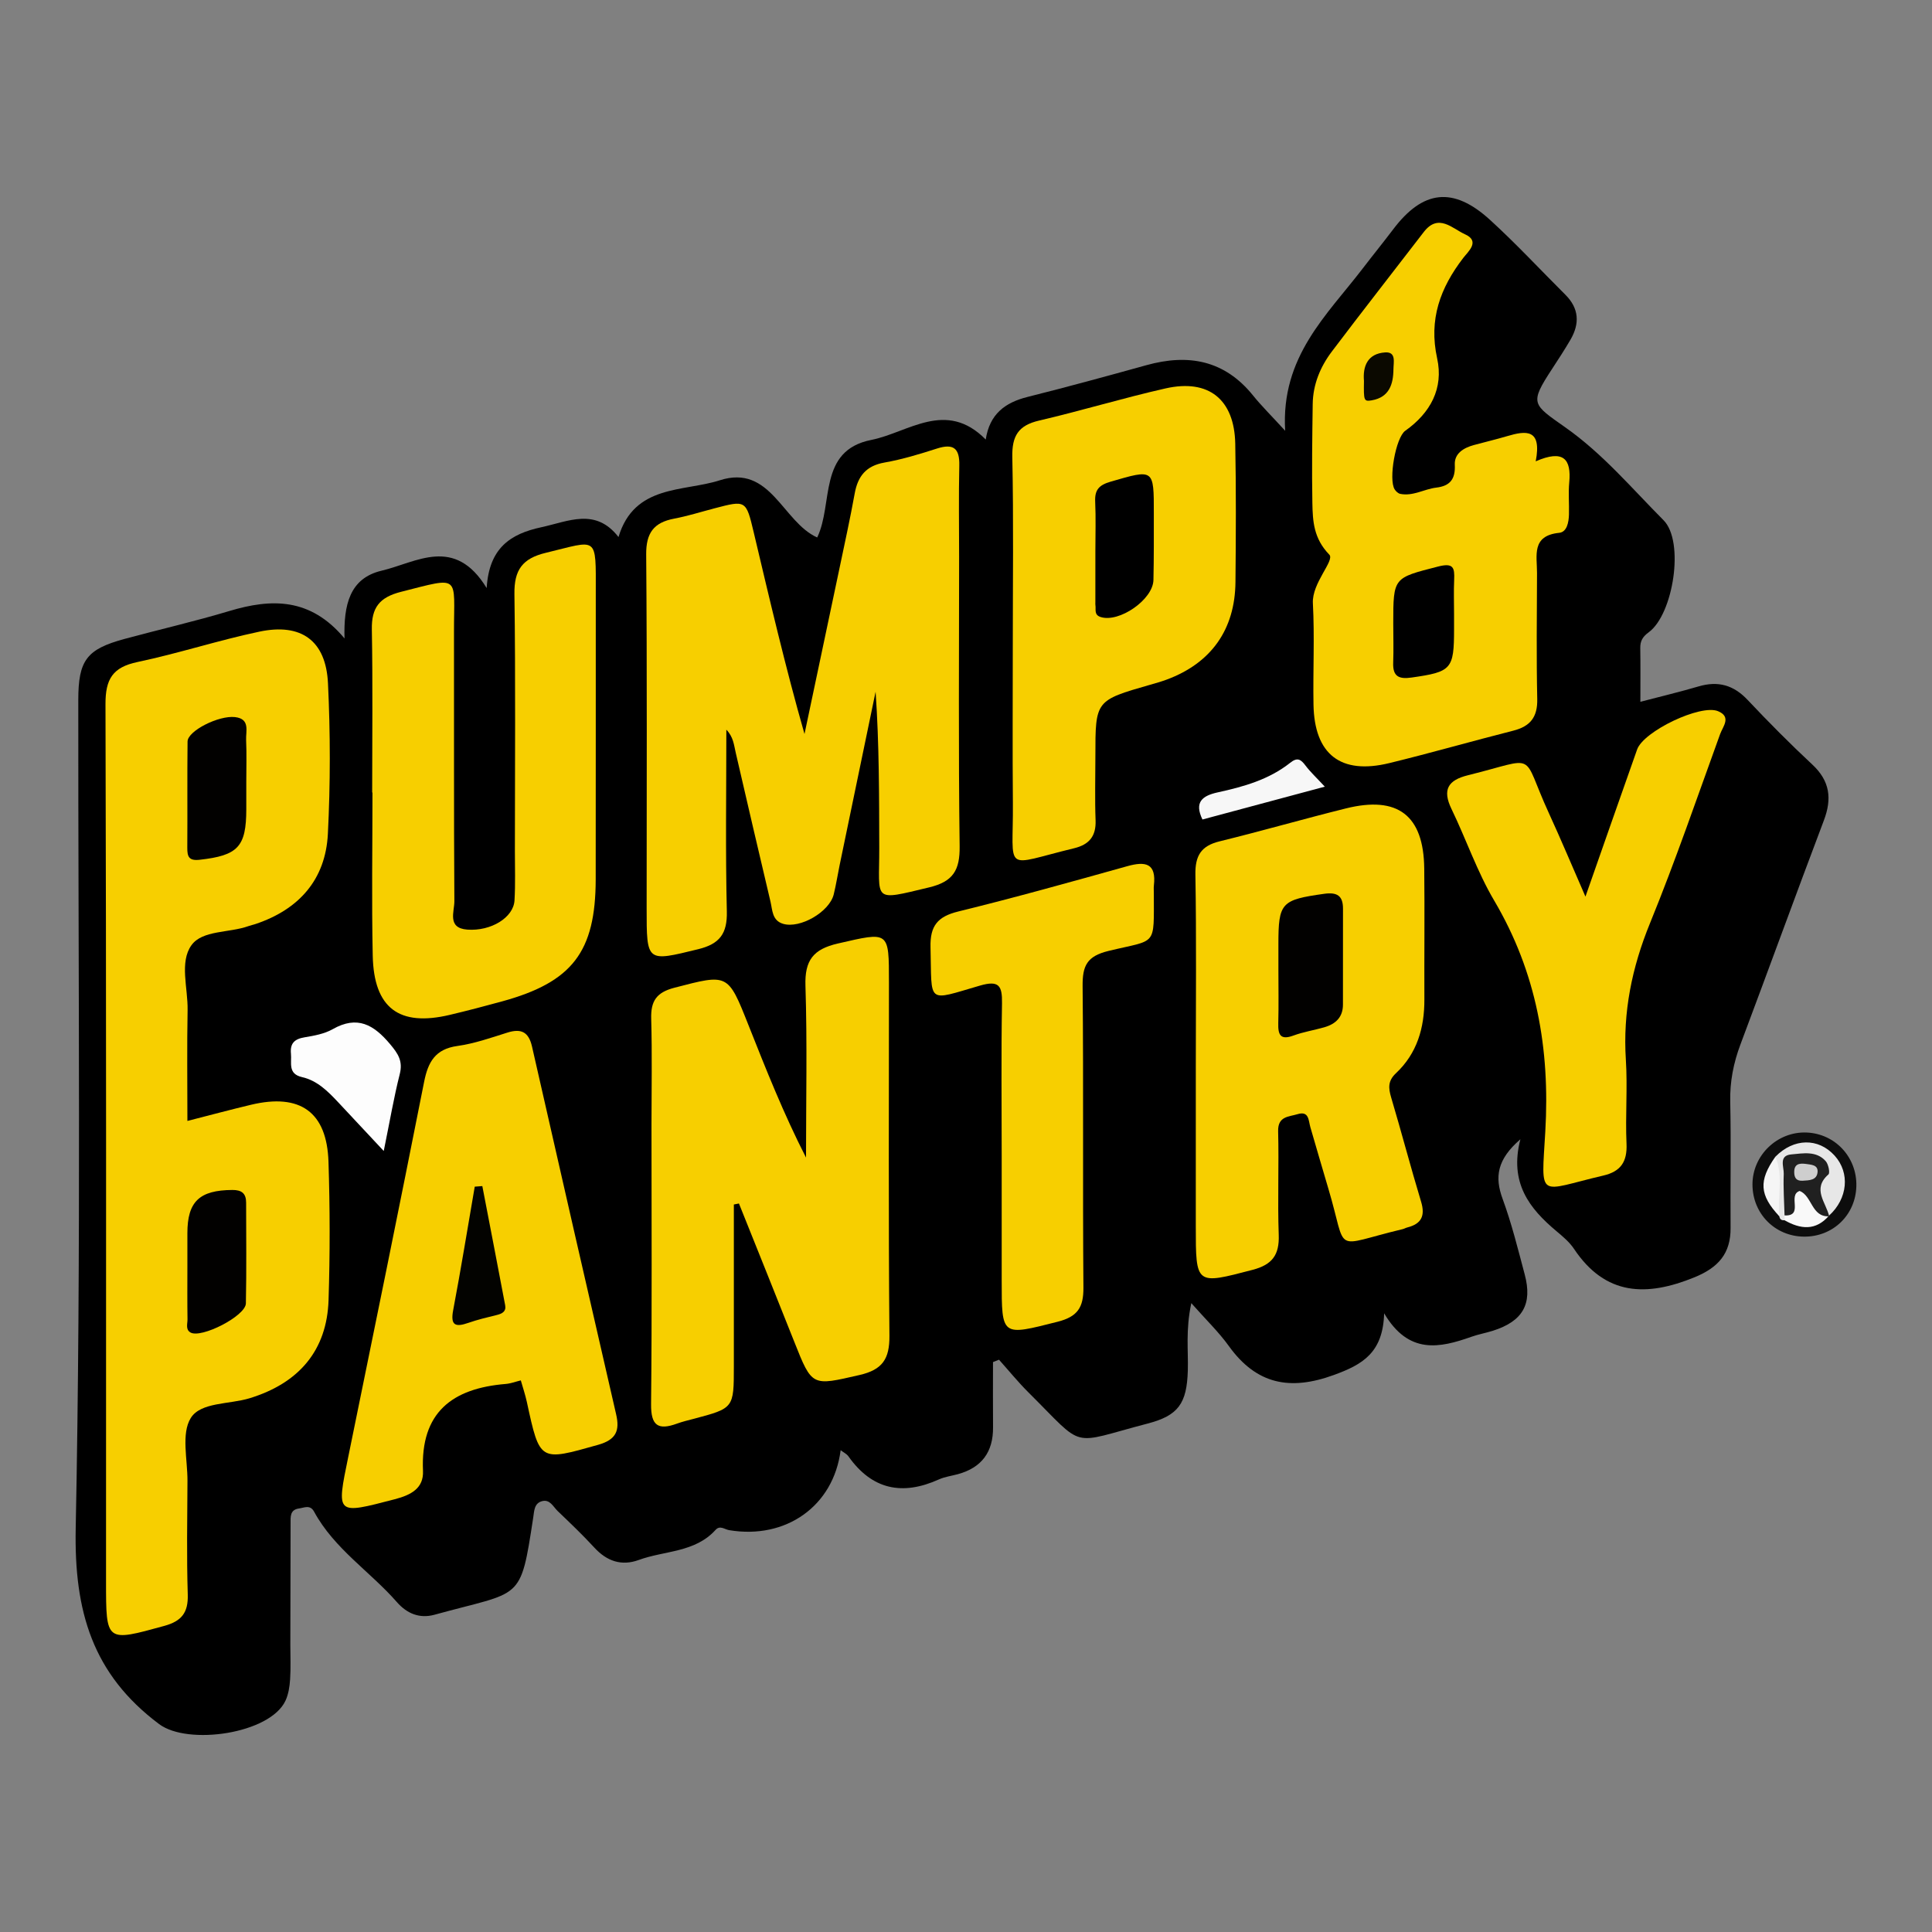
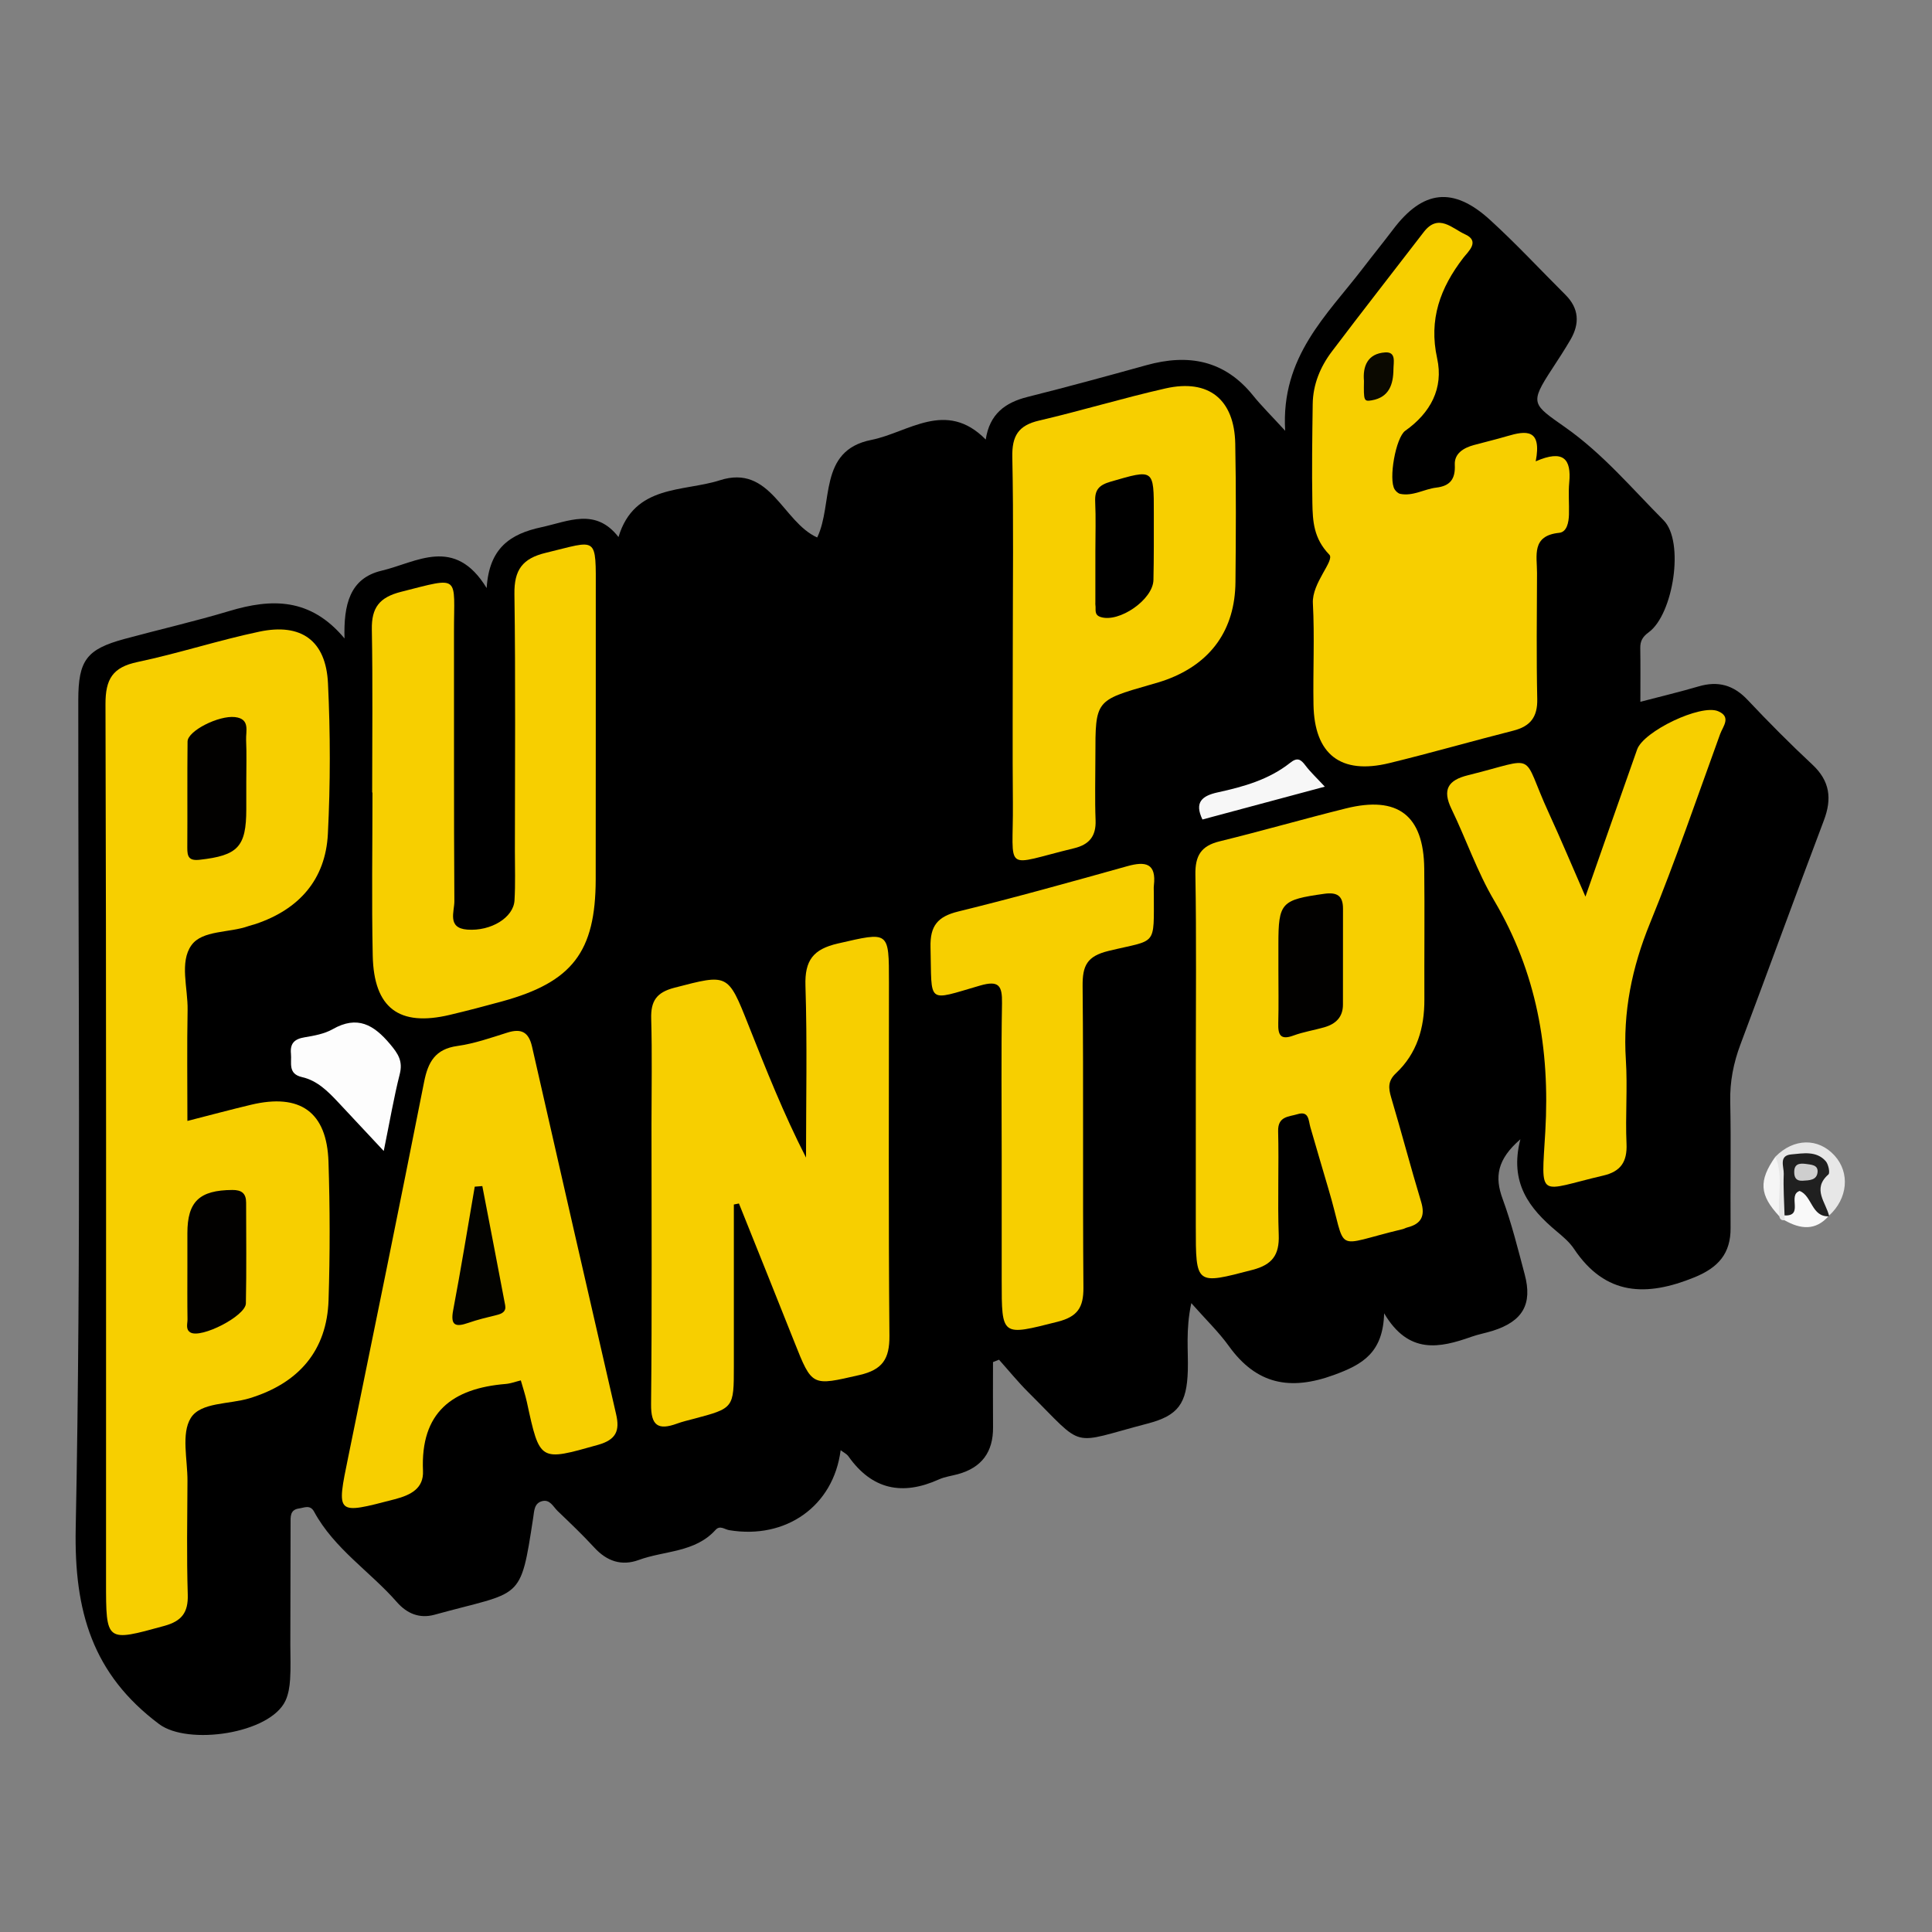
<svg xmlns="http://www.w3.org/2000/svg" version="1.1" id="Layer_1" x="0px" y="0px" width="200px" height="200px" viewBox="0 0 200 200" enable-background="new 0 0 200 200" xml:space="preserve">
  <rect x="0" y="0" width="200" height="200" fill="#808080" stroke="none" />
  <g>
    <path d="M157.39,117.936c-2.43,2.101-2.669,3.917-1.843,6.163c0.937,2.547,1.59,5.203,2.291,7.832   c0.82,3.075-0.206,4.844-3.289,5.826c-0.729,0.232-1.491,0.365-2.211,0.62c-3.306,1.17-6.512,1.876-9.052-2.423   c-0.115,4.101-2.258,5.307-5.187,6.378c-4.562,1.669-8.036,0.98-10.894-2.996c-1.033-1.438-2.333-2.684-3.881-4.435   c-0.601,2.819-0.3,4.915-0.362,6.987c-0.102,3.396-0.975,4.65-4.172,5.482c-8.199,2.135-6.336,2.721-12.317-3.219   c-1.079-1.072-2.041-2.261-3.058-3.396c-0.207,0.083-0.413,0.166-0.62,0.249c0,2.246-0.017,4.493,0.004,6.739   c0.024,2.56-1.166,4.186-3.64,4.863c-0.656,0.18-1.353,0.267-1.965,0.543c-3.775,1.702-6.921,1.075-9.368-2.394   c-0.173-0.245-0.487-0.39-0.803-0.633c-0.734,5.787-5.664,9.264-11.542,8.279c-0.476-0.08-0.949-0.532-1.407-0.026   c-2.133,2.358-5.276,2.133-7.946,3.111c-1.786,0.654-3.305,0.133-4.6-1.276c-1.211-1.318-2.512-2.555-3.805-3.794   c-0.462-0.443-0.795-1.239-1.618-1.014c-0.813,0.222-0.801,1.015-0.904,1.682c-1.357,8.849-1.143,7.562-10.216,10.072   c-1.559,0.431-2.864-0.125-3.895-1.301c-2.79-3.184-6.497-5.53-8.573-9.364c-0.411-0.758-1.019-0.409-1.565-0.334   c-0.956,0.131-0.871,0.884-0.872,1.569c-0.008,4.181-0.017,8.361-0.025,12.542c-0.002,1.194,0.055,2.393-0.024,3.582   c-0.049,0.749-0.169,1.546-0.483,2.215c-1.609,3.425-10.096,4.644-13.075,2.414c-6.9-5.165-8.808-11.679-8.636-20.267   c0.575-28.571,0.247-57.16,0.267-85.742c0.003-4.117,0.856-5.263,4.788-6.328c3.612-0.978,7.267-1.813,10.849-2.889   c4.365-1.312,8.396-1.392,11.923,2.838c-0.096-3.465,0.52-6.229,3.839-7.013c3.617-0.855,7.55-3.644,10.876,1.799   c0.254-4.173,2.477-5.61,5.655-6.297c2.826-0.611,5.612-2.049,7.992,1.014c1.64-5.468,6.718-4.663,10.493-5.876   c5.25-1.687,6.482,4.302,10.076,5.922c1.688-3.495,0.058-9.002,5.604-10.1c3.819-0.756,7.726-4.22,11.844-0.039   c0.394-2.635,2.005-3.827,4.313-4.407c4.124-1.035,8.228-2.154,12.326-3.292c4.336-1.204,8.086-0.52,11.035,3.142   c0.848,1.053,1.818,2.007,3.323,3.65c-0.462-7.681,4.329-11.969,8.045-16.823c1.036-1.354,2.112-2.677,3.14-4.036   c3.075-4.067,6.206-4.45,10.015-0.978c2.708,2.469,5.208,5.166,7.808,7.756c1.421,1.415,1.496,2.987,0.527,4.652   c-0.599,1.03-1.253,2.028-1.905,3.025c-2.356,3.606-2.051,3.641,1.37,6.051c3.895,2.743,6.886,6.316,10.167,9.61   c2.199,2.207,1.011,9.735-1.524,11.596c-0.643,0.472-0.896,0.908-0.883,1.654c0.03,1.784,0.01,3.569,0.01,5.55   c2.135-0.56,4.097-1.026,6.029-1.594c2.011-0.592,3.62-0.145,5.074,1.4c2.164,2.297,4.391,4.541,6.699,6.692   c1.82,1.697,2.048,3.523,1.197,5.772c-2.916,7.71-5.731,15.459-8.63,23.175c-0.728,1.937-1.112,3.872-1.066,5.96   c0.094,4.349,0.002,8.702,0.036,13.053c0.02,2.663-1.276,4.112-3.732,5.115c-4.959,2.026-9.217,1.937-12.48-2.945   c-0.465-0.696-1.146-1.269-1.798-1.814C158.327,125.11,156.221,122.45,157.39,117.936z" />
-     <path fill="#0D0D0D" d="M186.725,128.016c-2.993-0.04-5.302-2.384-5.31-5.391c-0.008-3.026,2.569-5.507,5.596-5.387   c2.961,0.117,5.228,2.553,5.158,5.542C192.1,125.782,189.734,128.057,186.725,128.016z" />
    <path fill="#F7CF00" d="M19.4,116.039c2.337-0.596,4.454-1.167,6.587-1.675c5.085-1.212,7.852,0.743,8.018,5.9   c0.154,4.771,0.161,9.555,0.007,14.325c-0.167,5.19-3.051,8.595-8.187,10.161c-2.096,0.639-5.058,0.386-6.08,2.048   c-1,1.624-0.326,4.294-0.338,6.505c-0.022,3.923-0.09,7.849,0.03,11.768c0.057,1.871-0.635,2.746-2.419,3.238   c-6.055,1.667-6.041,1.717-6.041-4.579c0-30.276,0.032-60.552-0.057-90.828c-0.008-2.599,0.733-3.828,3.314-4.371   c4.24-0.892,8.381-2.252,12.62-3.144c4.338-0.913,6.885,0.933,7.098,5.336c0.251,5.189,0.253,10.41-0.01,15.598   c-0.24,4.738-2.993,7.822-7.485,9.331c-0.242,0.081-0.495,0.131-0.735,0.218c-1.991,0.717-4.77,0.405-5.9,1.973   c-1.262,1.752-0.36,4.44-0.402,6.718C19.349,108.304,19.4,112.05,19.4,116.039z" />
-     <path fill="#F7CF00" d="M75.191,75.538c0,6.376-0.098,12.597,0.051,18.811c0.055,2.31-0.747,3.37-2.962,3.911   c-5.36,1.31-5.34,1.39-5.34-4.257c0-12.201,0.052-24.402-0.047-36.602c-0.018-2.231,0.784-3.31,2.887-3.71   c1.418-0.27,2.803-0.708,4.202-1.074c3.226-0.845,3.25-0.852,4.038,2.469c1.649,6.953,3.269,13.912,5.262,20.897   c1.207-5.714,2.419-11.428,3.619-17.144c0.542-2.583,1.107-5.162,1.578-7.758c0.326-1.8,1.184-2.865,3.088-3.2   c1.837-0.323,3.642-0.876,5.423-1.447c1.704-0.546,2.357-0.041,2.316,1.75c-0.072,3.155-0.02,6.313-0.02,9.47   c0,9.983-0.077,19.966,0.055,29.947c0.033,2.471-0.659,3.662-3.154,4.26c-5.962,1.429-5.154,1.471-5.167-4.078   c-0.013-5.373-0.003-10.745-0.378-16.176c-1.244,5.993-2.489,11.987-3.73,17.98c-0.207,1-0.361,2.014-0.606,3.004   c-0.45,1.817-3.487,3.568-5.242,3.042c-1.145-0.343-1.096-1.423-1.302-2.29c-1.222-5.134-2.407-10.277-3.599-15.418   C75.978,77.132,75.925,76.289,75.191,75.538z" />
    <path fill="#F7CF00" d="M75.968,124.689c0,5.583,0,11.165,0,16.748c0,4.34-0.001,4.339-4.163,5.441   c-0.575,0.152-1.159,0.288-1.716,0.492c-1.956,0.715-2.714,0.227-2.69-2.021c0.101-9.632,0.043-19.265,0.043-28.897   c0-3.666,0.074-7.333-0.03-10.996c-0.052-1.835,0.546-2.726,2.412-3.209c5.542-1.437,5.52-1.521,7.651,3.857   c1.827,4.611,3.657,9.222,5.964,13.729c0-5.929,0.13-11.863-0.059-17.786c-0.084-2.636,0.802-3.79,3.366-4.378   c5.308-1.216,5.278-1.346,5.278,4.048c0,12.19-0.058,24.38,0.049,36.569c0.021,2.393-0.724,3.511-3.095,4.054   c-4.939,1.131-4.899,1.242-6.765-3.465c-1.891-4.77-3.811-9.527-5.718-14.29C76.319,124.62,76.143,124.655,75.968,124.689z" />
    <path fill="#F7CF00" d="M123.79,110.248c0-6.568,0.07-13.136-0.043-19.702c-0.033-1.96,0.582-2.98,2.501-3.45   c4.379-1.073,8.714-2.326,13.09-3.412c5.373-1.333,8.038,0.723,8.099,6.223c0.05,4.52-0.003,9.041,0.014,13.561   c0.01,2.935-0.757,5.581-2.942,7.632c-0.842,0.79-0.789,1.527-0.497,2.508c1.068,3.587,2.015,7.209,3.099,10.79   c0.447,1.477,0.026,2.299-1.428,2.667c-0.164,0.042-0.315,0.136-0.48,0.175c-7.456,1.776-5.642,2.662-7.691-4.188   c-0.634-2.119-1.242-4.245-1.864-6.367c-0.202-0.69-0.124-1.715-1.331-1.345c-0.9,0.275-2.044,0.201-2.005,1.762   c0.091,3.58-0.065,7.167,0.062,10.745c0.073,2.066-0.675,3.075-2.7,3.604c-5.904,1.543-5.886,1.612-5.886-4.571   C123.79,121.336,123.79,115.792,123.79,110.248z" />
    <path fill="#F7CF00" d="M158.977,47.756c2.883-1.255,3.697-0.235,3.471,2.187c-0.103,1.099,0.003,2.216-0.029,3.324   c-0.023,0.792-0.204,1.809-1.012,1.891c-2.901,0.294-2.288,2.377-2.295,4.156c-0.017,4.351-0.07,8.703,0.023,13.052   c0.04,1.869-0.72,2.826-2.477,3.272c-4.289,1.088-8.543,2.313-12.842,3.36c-5.034,1.226-7.756-0.901-7.844-6.063   c-0.059-3.497,0.122-7.002-0.063-10.49c-0.112-2.103,2.288-4.42,1.701-5.027c-1.623-1.679-1.718-3.444-1.754-5.361   c-0.063-3.409-0.012-6.821,0.035-10.232c0.028-2.03,0.785-3.852,1.984-5.439c3.134-4.149,6.343-8.24,9.511-12.364   c1.525-1.985,2.966-0.353,4.264,0.228c1.615,0.722,0.33,1.793-0.177,2.453c-2.382,3.105-3.587,6.364-2.7,10.396   c0.682,3.1-0.69,5.645-3.298,7.492c-0.991,0.702-1.756,5.051-1.098,6.074c0.127,0.198,0.356,0.414,0.571,0.459   c1.321,0.271,2.477-0.495,3.735-0.646c1.42-0.17,1.99-0.87,1.917-2.367c-0.057-1.167,0.912-1.749,1.973-2.039   c1.149-0.314,2.31-0.586,3.452-0.924C157.964,44.576,159.633,44.355,158.977,47.756z" />
    <path fill="#F7CF00" d="M38.527,82.044c0-5.628,0.068-11.258-0.034-16.884c-0.041-2.262,0.784-3.328,3.029-3.897   c6.243-1.583,5.466-1.75,5.475,4.143c0.015,9.295-0.022,18.591,0.039,27.886c0.007,1.075-0.775,2.784,1.339,2.941   c2.449,0.182,4.779-1.245,4.886-3.018c0.102-1.7,0.039-3.41,0.04-5.115c0.002-8.869,0.077-17.739-0.048-26.606   c-0.035-2.5,0.827-3.687,3.259-4.27c5.401-1.296,5.169-1.886,5.163,4.134c-0.011,9.892,0.011,19.785-0.008,29.677   c-0.014,7.501-2.423,10.629-9.675,12.624c-1.804,0.496-3.616,0.971-5.437,1.402c-5.239,1.242-7.854-0.696-7.97-6.132   c-0.12-5.626-0.027-11.256-0.027-16.884C38.549,82.044,38.538,82.044,38.527,82.044z" />
    <path fill="#F7CF00" d="M53.915,142.898c-0.577,0.14-1.066,0.328-1.566,0.369c-5.535,0.452-8.831,2.947-8.561,8.993   c0.08,1.801-1.22,2.498-2.923,2.941c-6.104,1.587-6.052,1.661-4.806-4.423c2.646-12.92,5.282-25.843,7.844-38.78   c0.409-2.063,1.154-3.4,3.443-3.719c1.754-0.244,3.467-0.846,5.168-1.382c1.445-0.455,2.216-0.073,2.563,1.456   c2.879,12.693,5.792,25.379,8.706,38.064c0.385,1.676,0.016,2.62-1.871,3.152c-6.053,1.705-6.025,1.787-7.375-4.448   C54.375,144.38,54.13,143.658,53.915,142.898z" />
    <path fill="#F7CF00" d="M104.843,67c0-6.563,0.088-13.128-0.049-19.689c-0.045-2.179,0.621-3.273,2.771-3.773   c4.387-1.021,8.705-2.339,13.098-3.331c4.461-1.007,7.12,1.139,7.21,5.728c0.093,4.771,0.067,9.546,0.022,14.319   c-0.046,4.939-2.532,8.405-7.141,10.106c-0.558,0.206-1.133,0.366-1.705,0.53c-5.654,1.623-5.655,1.622-5.655,7.375   c0,2.216-0.065,4.435,0.02,6.648c0.063,1.656-0.664,2.52-2.221,2.897c-7.498,1.815-6.278,2.635-6.34-4.7   C104.806,77.74,104.843,72.37,104.843,67z" />
    <path fill="#F7CF00" d="M164.125,92.817c1.919-5.47,3.621-10.354,5.349-15.231c0.671-1.893,6.568-4.71,8.371-3.967   c1.425,0.587,0.504,1.594,0.227,2.358c-2.376,6.55-4.635,13.151-7.267,19.599c-1.872,4.586-2.814,9.196-2.496,14.136   c0.186,2.886-0.063,5.797,0.068,8.689c0.084,1.862-0.603,2.873-2.393,3.29c-6.861,1.6-6.434,2.626-6.016-4.548   c0.499-8.577-0.905-16.487-5.297-23.928c-1.762-2.985-2.895-6.334-4.413-9.47c-0.967-1.998-0.366-2.982,1.705-3.493   c7.425-1.833,5.416-2.514,8.365,3.9C161.569,86.85,162.716,89.592,164.125,92.817z" />
    <path fill="#F7CF00" d="M103.695,119.719c0-5.287-0.059-10.575,0.032-15.861c0.031-1.823-0.316-2.399-2.279-1.83   c-5.605,1.626-4.969,1.963-5.121-3.978c-0.056-2.202,0.734-3.168,2.865-3.691c5.864-1.439,11.684-3.064,17.5-4.691   c1.906-0.533,3.026-0.304,2.757,2.007c-0.029,0.252-0.003,0.511-0.004,0.767c-0.006,5.645,0.371,4.766-4.695,5.999   c-2.236,0.544-2.698,1.537-2.678,3.638c0.102,10.403,0.001,20.807,0.084,31.21c0.016,2.05-0.594,3.012-2.676,3.539   c-5.81,1.469-5.784,1.573-5.784-4.318C103.695,128.246,103.695,123.982,103.695,119.719z" />
    <path fill="#FDFDFD" d="M39.725,119.15c-1.854-1.983-3.296-3.532-4.746-5.075c-1.054-1.121-2.152-2.219-3.712-2.573   c-1.494-0.339-1.055-1.474-1.148-2.429c-0.103-1.064,0.368-1.517,1.401-1.689c0.997-0.166,2.06-0.355,2.919-0.843   c2.558-1.453,4.257-0.461,5.944,1.55c0.832,0.991,1.34,1.755,0.999,3.101C40.778,113.572,40.368,115.999,39.725,119.15z" />
    <path fill="#F7F7F7" d="M137.145,81.435c-4.5,1.207-8.581,2.302-12.668,3.399c-0.866-1.795-0.026-2.459,1.597-2.812   c2.665-0.58,5.299-1.322,7.485-3.059c0.755-0.6,1.104-0.353,1.586,0.286C135.65,79.92,136.278,80.5,137.145,81.435z" />
    <path fill="#E7E7E7" d="M183.783,119.747c1.902-1.935,4.448-1.982,6.139-0.113c1.609,1.777,1.358,4.45-0.582,6.209   c-0.104-0.058-0.208-0.116-0.313-0.171c-0.915-1.009-1.326-2.123-0.748-3.461c0.636-1.47-0.232-2.03-1.463-2.241   c-1.41-0.242-1.407,0.78-1.449,1.749c-0.059,1.339,0.15,2.693-0.208,4.018c-0.108,0.221-0.253,0.414-0.433,0.581   c-0.305,0.033-0.48-0.105-0.532-0.405C183.121,123.92,183.482,121.832,183.783,119.747z" />
    <path fill="#F9F9F9" d="M184.727,126.317c0.019-0.165,0.022-0.331,0.009-0.497c1.399-3.66,1.398-3.66,4.097-0.444   c0.16,0.19,0.346,0.357,0.521,0.535c0,0-0.014-0.068-0.014-0.068C187.952,127.446,186.378,127.253,184.727,126.317z" />
    <path fill="#F5F5F5" d="M183.783,119.747c0.861,2.007,0.194,4.116,0.413,6.165C182.136,123.711,182.037,122.226,183.783,119.747z" />
    <path fill="#020100" d="M19.398,131.224c0-1.187,0-2.375,0-3.562c0-3.285,1.252-4.456,4.658-4.477   c0.977-0.006,1.422,0.368,1.422,1.314c0.002,3.477,0.048,6.955-0.025,10.431c-0.027,1.306-4.637,3.66-5.741,3.004   c-0.527-0.313-0.295-0.903-0.302-1.367C19.381,134.787,19.398,133.005,19.398,131.224z" />
    <path fill="#020100" d="M25.496,80.957c0.001,0.937,0.001,1.874,0,2.811c-0.003,3.905-0.869,4.792-4.832,5.236   c-1.124,0.126-1.282-0.335-1.275-1.256c0.026-3.663-0.015-7.326,0.027-10.988c0.013-1.101,3.228-2.721,4.912-2.527   c1.595,0.184,1.108,1.457,1.15,2.381C25.543,78.059,25.495,79.509,25.496,80.957z" />
    <path fill="#020100" d="M132.339,100.303c0-0.849,0-1.698,0-2.547c0-4.324,0.296-4.604,4.738-5.23   c1.328-0.187,1.952,0.191,1.95,1.537c-0.003,3.312-0.003,6.623-0.005,9.935c-0.001,1.312-0.767,2.012-1.934,2.347   c-1.058,0.304-2.162,0.474-3.19,0.854c-1.382,0.512-1.604-0.108-1.572-1.291C132.376,104.04,132.339,102.171,132.339,100.303z" />
-     <path d="M150.523,63.599c0,0.511,0,1.022,0,1.533c0,4.159-0.267,4.417-4.398,5.007c-1.312,0.187-1.954-0.108-1.902-1.528   c0.05-1.361,0.007-2.725,0.007-4.087c0-4.787,0.026-4.686,4.632-5.874c1.597-0.412,1.728,0.111,1.672,1.373   C150.48,61.213,150.523,62.407,150.523,63.599z" />
    <path fill="#0B0900" d="M141.197,39.429c-0.134-1.502,0.365-2.832,2.201-2.948c1.159-0.074,0.857,1.033,0.852,1.74   c-0.011,1.566-0.45,2.911-2.236,3.22C141.183,41.585,141.163,41.487,141.197,39.429z" />
    <path fill="#030300" d="M49.93,122.782c0.791,4.113,1.589,8.225,2.366,12.34c0.121,0.643-0.311,0.871-0.868,1.007   c-0.991,0.242-1.988,0.48-2.949,0.815c-1.33,0.463-1.869,0.278-1.566-1.317c0.805-4.25,1.496-8.521,2.232-12.784   C49.407,122.823,49.668,122.803,49.93,122.782z" />
    <path d="M113.393,57.029c0-1.697,0.058-3.398-0.02-5.092c-0.056-1.22,0.38-1.721,1.599-2.075c4.491-1.302,4.476-1.366,4.471,3.305   c-0.002,2.291,0.012,4.584-0.039,6.874c-0.046,2.039-3.561,4.453-5.473,3.83c-0.7-0.228-0.459-0.787-0.535-1.242   c-0.014-0.083-0.004-0.169-0.004-0.254C113.394,60.593,113.394,58.811,113.393,57.029z" />
    <path fill="#202020" d="M189.354,125.911c-1.836,0.102-1.752-2.112-3.052-2.624c-1.302,0.428,0.474,2.632-1.566,2.533   c-0.037-1.432-0.143-2.868-0.083-4.296c0.03-0.72-0.558-1.899,0.779-2.02c1.22-0.11,2.594-0.394,3.564,0.697   c0.282,0.317,0.466,1.214,0.282,1.376C187.546,123.096,189.045,124.483,189.354,125.911z" />
    <path fill="#CECECE" d="M186.918,120.485c0.547,0.087,1.312,0.078,1.235,0.864c-0.082,0.837-0.864,0.84-1.539,0.879   c-0.658,0.038-0.874-0.302-0.877-0.895C185.733,120.501,186.251,120.401,186.918,120.485z" />
  </g>
</svg>